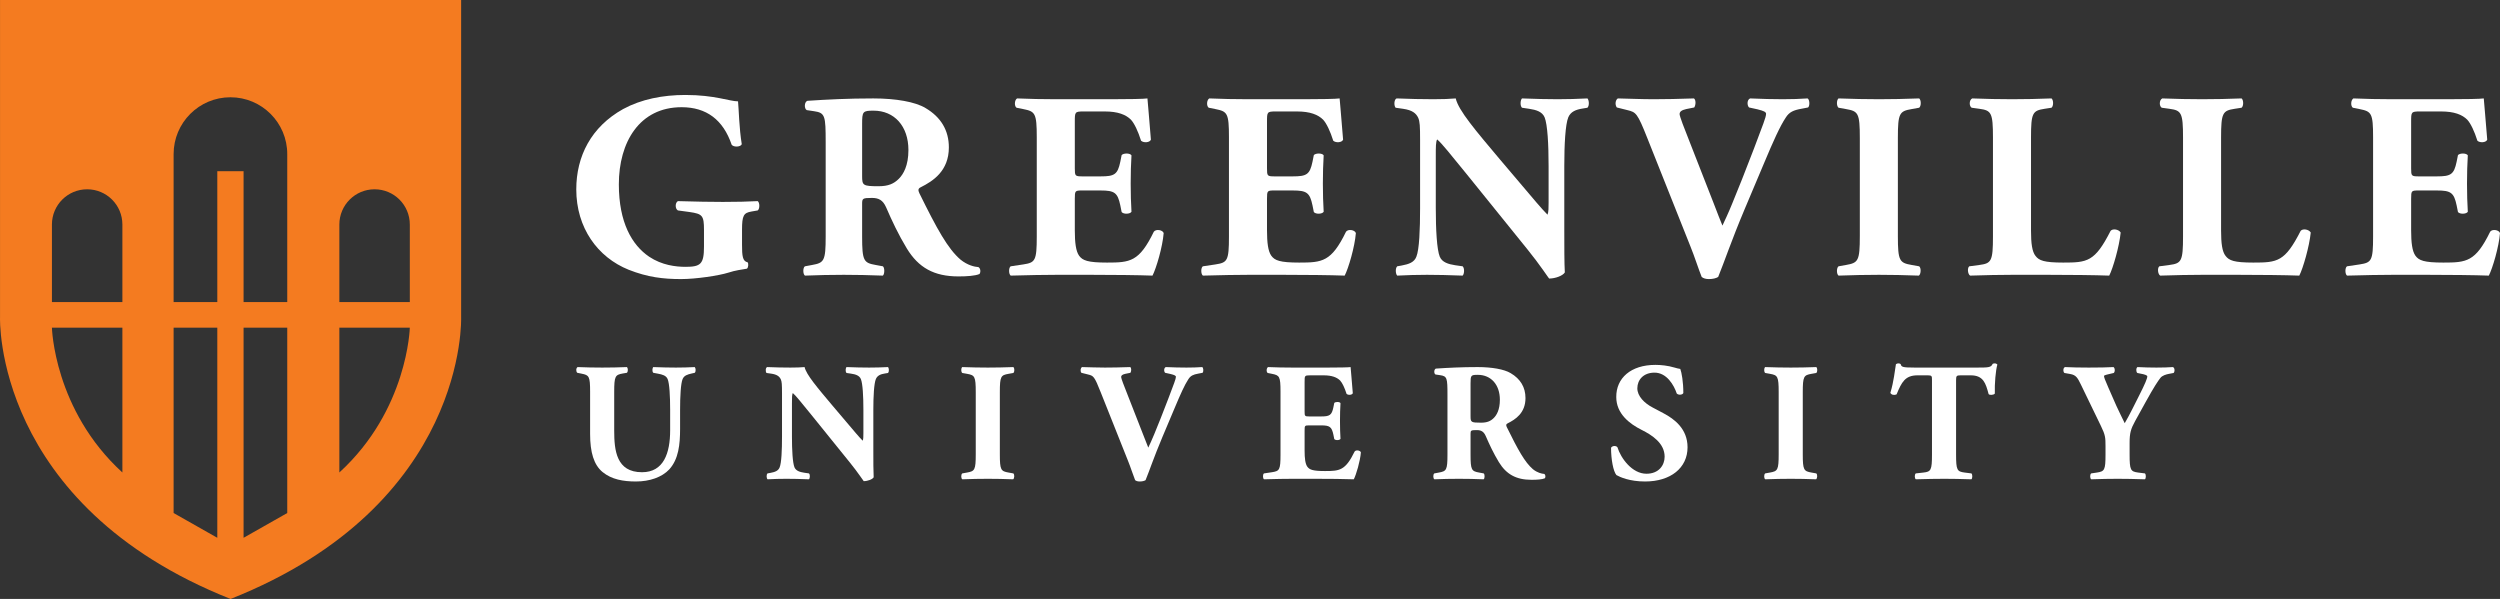
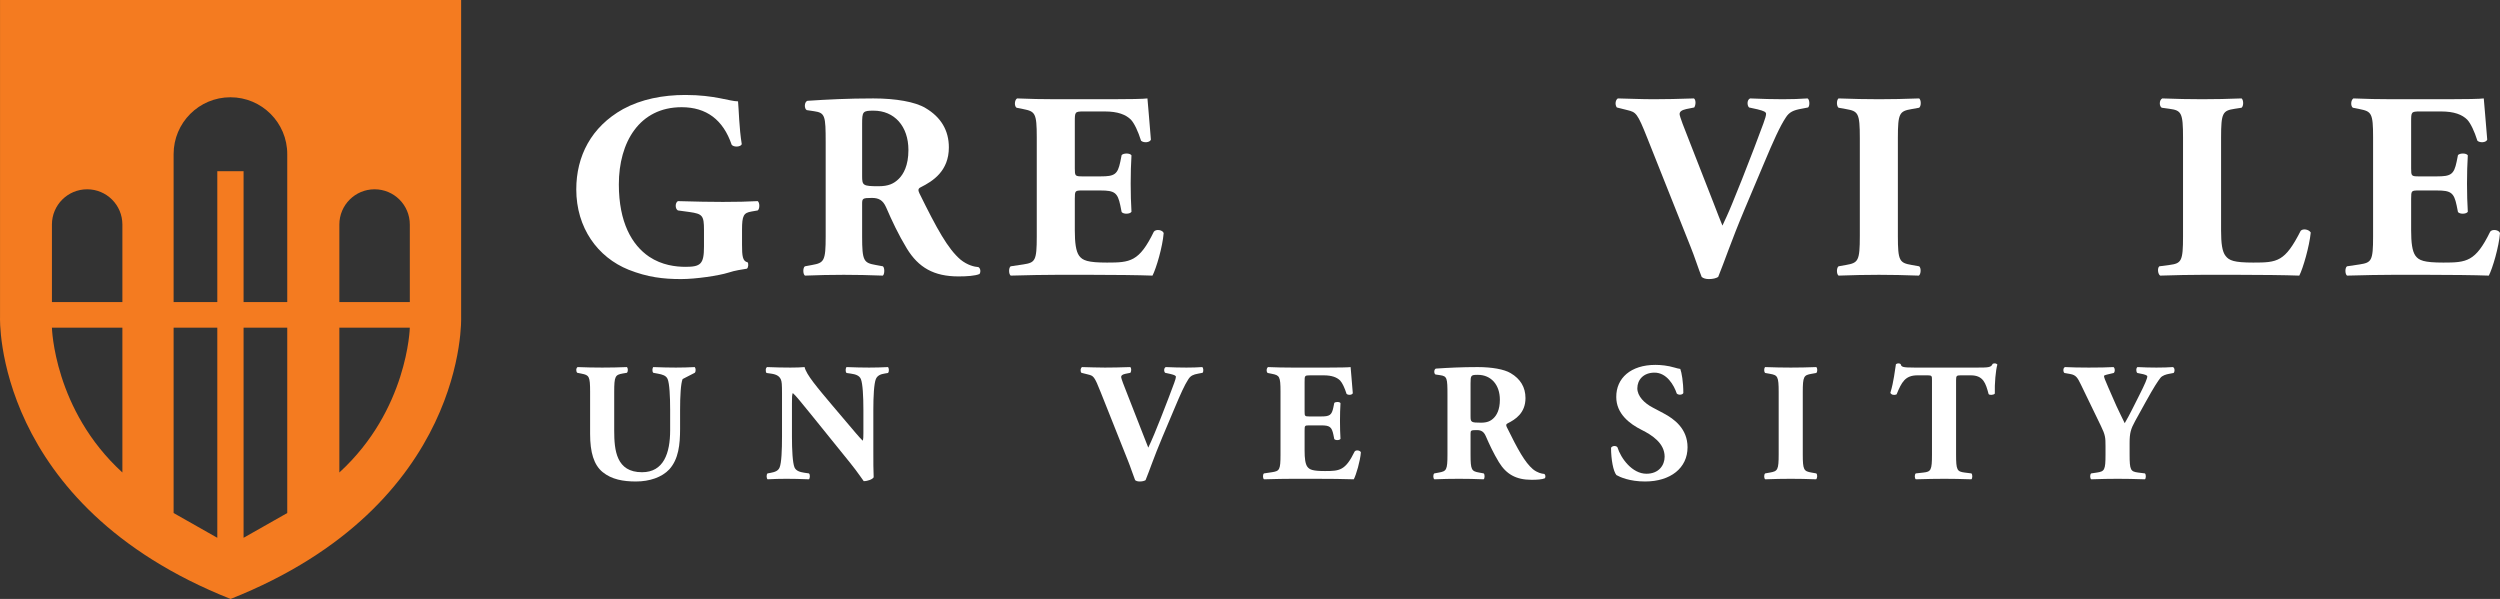
<svg xmlns="http://www.w3.org/2000/svg" width="281.896px" height="67.537px" viewBox="0 0 281.896 67.537" version="1.1">
  <rect x="0" y="0" width="281.896" height="67.537" fill="#333333" stroke="none" />
  <title>Group 9 Copy 4</title>
  <g id="Page-1" stroke="none" stroke-width="1" fill="none" fill-rule="evenodd">
    <g id="Group-9-Copy-4">
      <g id="logo-text" transform="translate(64.98, 10.708)" fill="#FFFFFF" fill-rule="nonzero">
        <g id="GREENVILLE">
          <path d="M18.69,15.21 C18.69,13.59 18.87,13.29 19.77,13.14 L20.46,13.02 C20.7,12.84 20.7,12.15 20.46,11.97 C19.44,12.03 17.97,12.06 16.53,12.06 C15.06,12.06 13.59,12.03 11.46,11.97 C11.13,12.15 11.13,12.84 11.46,13.02 L12.78,13.2 C14.22,13.41 14.4,13.59 14.4,15.21 L14.4,17.1 C14.4,19.05 14.04,19.38 12.33,19.38 C11.22,19.38 9.66,19.2 8.22,18.24 C6.27,16.92 4.8,14.37 4.8,10.08 C4.8,5.34 7.11,1.38 11.88,1.38 C14.67,1.38 16.56,2.79 17.52,5.61 C17.73,5.91 18.54,5.88 18.66,5.55 C18.36,3.72 18.33,1.62 18.24,0.72 C17.28,0.72 15.63,0 12.3,0 C9.75,0 7.32,0.48 5.28,1.59 C1.68,3.6 0,6.9 0,10.65 C0,14.97 2.4,18.3 5.91,19.71 C8.04,20.55 9.78,20.76 11.82,20.76 C13.5,20.76 16.08,20.37 17.13,20.04 C17.94,19.77 18.72,19.68 19.23,19.59 C19.41,19.5 19.44,18.99 19.32,18.87 C18.75,18.75 18.69,18.15 18.69,16.89 L18.69,15.21 Z" />
          <path d="M28.122,15.96 C28.122,18.72 27.942,18.93 26.592,19.17 L25.782,19.32 C25.542,19.47 25.542,20.19 25.782,20.37 C27.342,20.31 28.662,20.28 30.162,20.28 C31.602,20.28 32.982,20.31 34.572,20.37 C34.782,20.19 34.782,19.47 34.572,19.32 L33.762,19.17 C32.412,18.93 32.232,18.72 32.232,15.96 L32.232,12.27 C32.232,11.67 32.292,11.61 33.342,11.61 C34.092,11.61 34.572,11.85 34.932,12.66 C35.622,14.25 36.312,15.72 37.272,17.31 C38.592,19.47 40.332,20.46 43.092,20.46 C44.022,20.46 44.982,20.4 45.462,20.19 C45.612,20.01 45.612,19.56 45.342,19.41 C44.892,19.38 44.112,19.2 43.332,18.57 C41.892,17.34 40.662,15.09 38.682,11.07 C38.532,10.74 38.532,10.56 38.832,10.41 C40.212,9.72 42.012,8.58 42.012,5.91 C42.012,3.99 41.112,2.49 39.372,1.47 C38.232,0.78 36.042,0.39 33.492,0.39 C30.642,0.39 28.302,0.51 26.052,0.66 C25.692,0.81 25.692,1.56 25.992,1.71 L26.802,1.83 C28.062,2.01 28.122,2.34 28.122,5.34 L28.122,15.96 Z M32.232,3.3 C32.232,1.86 32.292,1.77 33.522,1.77 C35.862,1.77 37.452,3.51 37.452,6.21 C37.452,7.98 36.882,8.94 36.372,9.45 C35.802,10.02 35.172,10.29 34.092,10.29 C32.322,10.29 32.232,10.2 32.232,9.15 L32.232,3.3 Z" />
          <path d="M56.214,3.03 C56.214,1.92 56.214,1.86 57.204,1.86 L59.604,1.86 C61.074,1.86 61.974,2.22 62.544,2.79 C62.934,3.21 63.354,4.11 63.684,5.16 C63.984,5.43 64.674,5.37 64.794,5.04 C64.644,3.03 64.434,0.87 64.404,0.39 C64.014,0.45 62.304,0.48 60.384,0.48 L54.024,0.48 C52.584,0.48 51.114,0.45 49.704,0.39 C49.404,0.57 49.374,1.26 49.644,1.44 L50.394,1.59 C51.744,1.86 51.924,2.04 51.924,4.77 L51.924,15.96 C51.924,18.72 51.744,18.9 50.394,19.11 L48.984,19.32 C48.744,19.47 48.744,20.19 48.984,20.37 C51.234,20.31 52.704,20.28 54.144,20.28 L58.044,20.28 C60.504,20.28 63.384,20.31 64.974,20.37 C65.394,19.56 66.114,17.13 66.234,15.57 C66.114,15.21 65.364,15.09 65.124,15.42 C63.474,18.81 62.454,18.9 59.844,18.9 C57.654,18.9 57.084,18.66 56.694,18.12 C56.334,17.61 56.214,16.65 56.214,15.27 L56.214,11.7 C56.214,10.8 56.244,10.77 57.054,10.77 L59.124,10.77 C60.684,10.77 61.044,11.01 61.344,12.45 L61.494,13.2 C61.704,13.47 62.454,13.44 62.604,13.17 C62.544,12.21 62.514,11.13 62.514,9.99 C62.514,8.85 62.544,7.77 62.604,6.81 C62.454,6.54 61.704,6.54 61.494,6.78 L61.344,7.53 C61.044,8.97 60.684,9.18 59.124,9.18 L57.054,9.18 C56.244,9.18 56.214,9.12 56.214,8.28 L56.214,3.03 Z" />
-           <path d="M77.885,3.03 C77.885,1.92 77.885,1.86 78.875,1.86 L81.275,1.86 C82.745,1.86 83.645,2.22 84.215,2.79 C84.605,3.21 85.025,4.11 85.355,5.16 C85.655,5.43 86.345,5.37 86.465,5.04 C86.315,3.03 86.105,0.87 86.075,0.39 C85.685,0.45 83.975,0.48 82.055,0.48 L75.695,0.48 C74.255,0.48 72.785,0.45 71.375,0.39 C71.075,0.57 71.045,1.26 71.315,1.44 L72.065,1.59 C73.415,1.86 73.595,2.04 73.595,4.77 L73.595,15.96 C73.595,18.72 73.415,18.9 72.065,19.11 L70.655,19.32 C70.415,19.47 70.415,20.19 70.655,20.37 C72.905,20.31 74.375,20.28 75.815,20.28 L79.715,20.28 C82.175,20.28 85.055,20.31 86.645,20.37 C87.065,19.56 87.785,17.13 87.905,15.57 C87.785,15.21 87.035,15.09 86.795,15.42 C85.145,18.81 84.125,18.9 81.515,18.9 C79.325,18.9 78.755,18.66 78.365,18.12 C78.005,17.61 77.885,16.65 77.885,15.27 L77.885,11.7 C77.885,10.8 77.915,10.77 78.725,10.77 L80.795,10.77 C82.355,10.77 82.715,11.01 83.015,12.45 L83.165,13.2 C83.375,13.47 84.125,13.44 84.275,13.17 C84.215,12.21 84.185,11.13 84.185,9.99 C84.185,8.85 84.215,7.77 84.275,6.81 C84.125,6.54 83.375,6.54 83.165,6.78 L83.015,7.53 C82.715,8.97 82.355,9.18 80.795,9.18 L78.725,9.18 C77.915,9.18 77.885,9.12 77.885,8.28 L77.885,3.03 Z" />
-           <path d="M111.407,8.01 C111.407,5.58 111.527,3.33 111.857,2.52 C112.127,1.89 112.697,1.65 113.477,1.53 L114.017,1.44 C114.257,1.2 114.197,0.57 114.017,0.39 C112.847,0.45 111.767,0.48 110.657,0.48 C109.427,0.48 108.257,0.45 106.637,0.39 C106.457,0.57 106.397,1.2 106.637,1.44 L107.447,1.56 C108.257,1.68 108.917,1.89 109.187,2.52 C109.517,3.33 109.637,5.58 109.637,8.01 L109.637,12.15 C109.637,12.69 109.637,13.2 109.517,13.5 C108.827,12.81 107.957,11.76 106.637,10.2 L104.117,7.23 C101.417,4.02 99.467,1.74 99.167,0.39 C98.537,0.45 97.667,0.48 96.647,0.48 C95.417,0.48 93.917,0.45 92.507,0.39 C92.207,0.48 92.177,1.2 92.387,1.44 L93.227,1.56 C94.277,1.71 94.697,2.07 94.937,2.58 C95.117,3 95.147,3.48 95.147,5.13 L95.147,12.75 C95.147,15.18 95.057,17.43 94.727,18.24 C94.487,18.87 93.887,19.08 93.077,19.23 L92.567,19.32 C92.327,19.56 92.387,20.19 92.567,20.37 C93.707,20.31 94.817,20.28 95.927,20.28 C97.127,20.28 98.327,20.31 99.947,20.37 C100.127,20.19 100.187,19.56 99.947,19.32 L99.107,19.2 C98.327,19.08 97.637,18.87 97.367,18.24 C97.037,17.43 96.917,15.18 96.917,12.75 L96.917,6.93 C96.917,5.82 96.917,5.31 97.067,5.01 C97.607,5.46 98.597,6.72 100.337,8.85 L107.267,17.43 C108.677,19.17 109.667,20.7 109.697,20.7 C110.417,20.7 111.257,20.37 111.467,20.01 C111.407,19.02 111.407,17.13 111.407,15.18 L111.407,8.01 Z" />
          <path d="M133.949,7.65 C134.969,5.22 135.719,3.54 136.379,2.55 C136.769,1.92 137.279,1.71 138.119,1.56 L138.899,1.41 C139.109,1.23 139.079,0.51 138.839,0.39 C137.969,0.45 137.069,0.48 136.049,0.48 C134.909,0.48 133.769,0.45 132.359,0.39 C131.999,0.54 131.999,1.17 132.239,1.41 L133.199,1.62 C133.919,1.8 134.159,1.92 134.159,2.13 C134.159,2.31 134.069,2.64 133.859,3.21 C133.499,4.23 132.209,7.59 131.459,9.48 L130.319,12.3 C129.959,13.2 129.479,14.22 129.239,14.73 C129.029,14.22 128.669,13.32 128.249,12.21 L125.609,5.46 C124.889,3.66 124.409,2.4 124.409,2.16 C124.409,1.89 124.619,1.71 125.159,1.59 L126.059,1.41 C126.239,1.14 126.269,0.57 126.029,0.39 C124.199,0.45 122.909,0.48 121.529,0.48 C119.969,0.48 118.979,0.42 117.449,0.39 C117.179,0.54 117.089,1.08 117.329,1.41 L118.529,1.71 C119.489,1.95 119.639,2.01 120.779,4.89 L125.639,17.1 C126.059,18.12 126.569,19.71 126.899,20.52 C127.079,20.67 127.349,20.76 127.709,20.76 C128.159,20.76 128.519,20.67 128.759,20.52 C129.449,18.84 130.229,16.47 131.759,12.84 L133.949,7.65 Z" />
          <path d="M149.021,4.86 C149.021,2.04 149.201,1.83 150.581,1.59 L151.421,1.44 C151.661,1.26 151.661,0.57 151.421,0.39 C149.801,0.45 148.301,0.48 146.891,0.48 C145.451,0.48 143.951,0.45 142.331,0.39 C142.091,0.57 142.091,1.26 142.331,1.44 L143.171,1.59 C144.551,1.83 144.731,2.04 144.731,4.86 L144.731,15.9 C144.731,18.72 144.551,18.93 143.171,19.17 L142.331,19.32 C142.091,19.5 142.091,20.19 142.331,20.37 C143.951,20.31 145.451,20.28 146.891,20.28 C148.301,20.28 149.771,20.31 151.391,20.37 C151.631,20.19 151.661,19.5 151.421,19.32 L150.581,19.17 C149.201,18.93 149.021,18.72 149.021,15.9 L149.021,4.86 Z" />
-           <path d="M164.033,4.8 C164.033,2.01 164.213,1.77 165.563,1.56 L166.343,1.44 C166.583,1.26 166.583,0.57 166.343,0.39 C164.843,0.45 163.343,0.48 161.903,0.48 C160.463,0.48 158.963,0.45 157.403,0.39 C157.043,0.57 157.043,1.26 157.343,1.44 L158.213,1.56 C159.563,1.74 159.743,2.01 159.743,4.8 L159.743,15.96 C159.743,18.75 159.563,18.99 158.213,19.17 L157.073,19.32 C156.833,19.5 156.893,20.19 157.163,20.37 C159.023,20.31 160.523,20.28 161.903,20.28 L165.923,20.28 C168.383,20.28 171.263,20.31 172.853,20.37 C173.273,19.56 173.993,17.07 174.143,15.51 C173.933,15.15 173.243,15.03 173.003,15.33 C171.233,18.81 170.393,18.9 167.663,18.9 C165.473,18.9 164.933,18.66 164.543,18.15 C164.153,17.67 164.033,16.71 164.033,15.3 L164.033,4.8 Z" />
          <path d="M185.465,4.8 C185.465,2.01 185.645,1.77 186.995,1.56 L187.775,1.44 C188.015,1.26 188.015,0.57 187.775,0.39 C186.275,0.45 184.775,0.48 183.335,0.48 C181.895,0.48 180.395,0.45 178.835,0.39 C178.475,0.57 178.475,1.26 178.775,1.44 L179.645,1.56 C180.995,1.74 181.175,2.01 181.175,4.8 L181.175,15.96 C181.175,18.75 180.995,18.99 179.645,19.17 L178.505,19.32 C178.265,19.5 178.325,20.19 178.595,20.37 C180.455,20.31 181.955,20.28 183.335,20.28 L187.355,20.28 C189.815,20.28 192.695,20.31 194.285,20.37 C194.705,19.56 195.425,17.07 195.575,15.51 C195.365,15.15 194.675,15.03 194.435,15.33 C192.665,18.81 191.825,18.9 189.095,18.9 C186.905,18.9 186.365,18.66 185.975,18.15 C185.585,17.67 185.465,16.71 185.465,15.3 L185.465,4.8 Z" />
          <path d="M206.896,3.03 C206.896,1.92 206.896,1.86 207.886,1.86 L210.286,1.86 C211.756,1.86 212.656,2.22 213.226,2.79 C213.616,3.21 214.036,4.11 214.366,5.16 C214.666,5.43 215.356,5.37 215.476,5.04 C215.326,3.03 215.116,0.87 215.086,0.39 C214.696,0.45 212.986,0.48 211.066,0.48 L204.706,0.48 C203.266,0.48 201.796,0.45 200.386,0.39 C200.086,0.57 200.056,1.26 200.326,1.44 L201.076,1.59 C202.426,1.86 202.606,2.04 202.606,4.77 L202.606,15.96 C202.606,18.72 202.426,18.9 201.076,19.11 L199.666,19.32 C199.426,19.47 199.426,20.19 199.666,20.37 C201.916,20.31 203.386,20.28 204.826,20.28 L208.726,20.28 C211.186,20.28 214.066,20.31 215.656,20.37 C216.076,19.56 216.796,17.13 216.916,15.57 C216.796,15.21 216.046,15.09 215.806,15.42 C214.156,18.81 213.136,18.9 210.526,18.9 C208.336,18.9 207.766,18.66 207.376,18.12 C207.016,17.61 206.896,16.65 206.896,15.27 L206.896,11.7 C206.896,10.8 206.926,10.77 207.736,10.77 L209.806,10.77 C211.366,10.77 211.726,11.01 212.026,12.45 L212.176,13.2 C212.386,13.47 213.136,13.44 213.286,13.17 C213.226,12.21 213.196,11.13 213.196,9.99 C213.196,8.85 213.226,7.77 213.286,6.81 C213.136,6.54 212.386,6.54 212.176,6.78 L212.026,7.53 C211.726,8.97 211.366,9.18 209.806,9.18 L207.736,9.18 C206.926,9.18 206.896,9.12 206.896,8.28 L206.896,3.03 Z" />
        </g>
        <g id="UNIVERSITY" transform="translate(0, 30.265)">
-           <path d="M1.56,7.961 C1.56,10.032 1.978,11.438 2.966,12.255 C3.992,13.091 5.284,13.319 6.728,13.319 C8.267,13.319 9.654,12.844 10.49,11.951 C11.535,10.792 11.706,9.158 11.706,7.372 L11.706,5.244 C11.706,3.705 11.782,2.261 11.991,1.767 C12.162,1.368 12.523,1.254 13.017,1.14 L13.359,1.064 C13.511,0.912 13.473,0.532 13.359,0.418 C12.637,0.456 11.934,0.475 11.231,0.475 C10.452,0.475 9.711,0.456 8.685,0.418 C8.571,0.532 8.533,0.912 8.685,1.064 L9.198,1.159 C9.711,1.254 10.129,1.368 10.3,1.767 C10.509,2.261 10.585,3.705 10.585,5.244 L10.585,7.543 C10.585,10.146 9.844,12.274 7.412,12.274 C4.524,12.274 4.277,9.823 4.277,7.6 L4.277,3.211 C4.277,1.444 4.391,1.292 5.246,1.14 L5.702,1.064 C5.854,0.95 5.854,0.532 5.702,0.418 C4.79,0.456 3.859,0.475 2.928,0.475 C2.016,0.475 1.066,0.456 0.154,0.418 C-0.055,0.532 -0.036,0.95 0.116,1.064 L0.591,1.159 C1.446,1.33 1.56,1.444 1.56,3.211 L1.56,7.961 Z" />
+           <path d="M1.56,7.961 C1.56,10.032 1.978,11.438 2.966,12.255 C3.992,13.091 5.284,13.319 6.728,13.319 C8.267,13.319 9.654,12.844 10.49,11.951 C11.535,10.792 11.706,9.158 11.706,7.372 L11.706,5.244 C11.706,3.705 11.782,2.261 11.991,1.767 L13.359,1.064 C13.511,0.912 13.473,0.532 13.359,0.418 C12.637,0.456 11.934,0.475 11.231,0.475 C10.452,0.475 9.711,0.456 8.685,0.418 C8.571,0.532 8.533,0.912 8.685,1.064 L9.198,1.159 C9.711,1.254 10.129,1.368 10.3,1.767 C10.509,2.261 10.585,3.705 10.585,5.244 L10.585,7.543 C10.585,10.146 9.844,12.274 7.412,12.274 C4.524,12.274 4.277,9.823 4.277,7.6 L4.277,3.211 C4.277,1.444 4.391,1.292 5.246,1.14 L5.702,1.064 C5.854,0.95 5.854,0.532 5.702,0.418 C4.79,0.456 3.859,0.475 2.928,0.475 C2.016,0.475 1.066,0.456 0.154,0.418 C-0.055,0.532 -0.036,0.95 0.116,1.064 L0.591,1.159 C1.446,1.33 1.56,1.444 1.56,3.211 L1.56,7.961 Z" />
          <path d="M33.496,5.244 C33.496,3.705 33.572,2.28 33.781,1.767 C33.952,1.368 34.313,1.216 34.807,1.14 L35.149,1.083 C35.301,0.931 35.263,0.532 35.149,0.418 C34.408,0.456 33.724,0.475 33.021,0.475 C32.242,0.475 31.501,0.456 30.475,0.418 C30.361,0.532 30.323,0.931 30.475,1.083 L30.988,1.159 C31.501,1.235 31.919,1.368 32.09,1.767 C32.299,2.28 32.375,3.705 32.375,5.244 L32.375,7.866 C32.375,8.208 32.375,8.531 32.299,8.721 C31.862,8.284 31.311,7.619 30.475,6.631 L28.879,4.75 C27.169,2.717 25.934,1.273 25.744,0.418 C25.345,0.456 24.794,0.475 24.148,0.475 C23.369,0.475 22.419,0.456 21.526,0.418 C21.336,0.475 21.317,0.931 21.45,1.083 L21.982,1.159 C22.647,1.254 22.913,1.482 23.065,1.805 C23.179,2.071 23.198,2.375 23.198,3.42 L23.198,8.246 C23.198,9.785 23.141,11.21 22.932,11.723 C22.78,12.122 22.4,12.255 21.887,12.35 L21.564,12.407 C21.412,12.559 21.45,12.958 21.564,13.072 C22.286,13.034 22.989,13.015 23.692,13.015 C24.452,13.015 25.212,13.034 26.238,13.072 C26.352,12.958 26.39,12.559 26.238,12.407 L25.706,12.331 C25.212,12.255 24.775,12.122 24.604,11.723 C24.395,11.21 24.319,9.785 24.319,8.246 L24.319,4.56 C24.319,3.857 24.319,3.534 24.414,3.344 C24.756,3.629 25.383,4.427 26.485,5.776 L30.874,11.21 C31.767,12.312 32.394,13.281 32.413,13.281 C32.869,13.281 33.401,13.072 33.534,12.844 C33.496,12.217 33.496,11.02 33.496,9.785 L33.496,5.244 Z" />
-           <path d="M47.761,3.249 C47.761,1.463 47.875,1.33 48.749,1.178 L49.281,1.083 C49.433,0.969 49.433,0.532 49.281,0.418 C48.255,0.456 47.305,0.475 46.412,0.475 C45.5,0.475 44.55,0.456 43.524,0.418 C43.372,0.532 43.372,0.969 43.524,1.083 L44.056,1.178 C44.93,1.33 45.044,1.463 45.044,3.249 L45.044,10.241 C45.044,12.027 44.93,12.16 44.056,12.312 L43.524,12.407 C43.372,12.521 43.372,12.958 43.524,13.072 C44.55,13.034 45.5,13.015 46.412,13.015 C47.305,13.015 48.236,13.034 49.262,13.072 C49.414,12.958 49.433,12.521 49.281,12.407 L48.749,12.312 C47.875,12.16 47.761,12.027 47.761,10.241 L47.761,3.249 Z" />
          <path d="M67.48,5.016 C68.126,3.477 68.601,2.413 69.019,1.786 C69.266,1.387 69.589,1.254 70.121,1.159 L70.615,1.064 C70.748,0.95 70.729,0.494 70.577,0.418 C70.026,0.456 69.456,0.475 68.81,0.475 C68.088,0.475 67.366,0.456 66.473,0.418 C66.245,0.513 66.245,0.912 66.397,1.064 L67.005,1.197 C67.461,1.311 67.613,1.387 67.613,1.52 C67.613,1.634 67.556,1.843 67.423,2.204 C67.195,2.85 66.378,4.978 65.903,6.175 L65.181,7.961 C64.953,8.531 64.649,9.177 64.497,9.5 C64.364,9.177 64.136,8.607 63.87,7.904 L62.198,3.629 C61.742,2.489 61.438,1.691 61.438,1.539 C61.438,1.368 61.571,1.254 61.913,1.178 L62.483,1.064 C62.597,0.893 62.616,0.532 62.464,0.418 C61.305,0.456 60.488,0.475 59.614,0.475 C58.626,0.475 57.999,0.437 57.03,0.418 C56.859,0.513 56.802,0.855 56.954,1.064 L57.714,1.254 C58.322,1.406 58.417,1.444 59.139,3.268 L62.217,11.001 C62.483,11.647 62.806,12.654 63.015,13.167 C63.129,13.262 63.3,13.319 63.528,13.319 C63.813,13.319 64.041,13.262 64.193,13.167 C64.63,12.103 65.124,10.602 66.093,8.303 L67.48,5.016 Z" />
          <path d="M82.125,2.09 C82.125,1.387 82.125,1.349 82.752,1.349 L84.272,1.349 C85.203,1.349 85.773,1.577 86.134,1.938 C86.381,2.204 86.647,2.774 86.856,3.439 C87.046,3.61 87.483,3.572 87.559,3.363 C87.464,2.09 87.331,0.722 87.312,0.418 C87.065,0.456 85.982,0.475 84.766,0.475 L80.738,0.475 C79.826,0.475 78.895,0.456 78.002,0.418 C77.812,0.532 77.793,0.969 77.964,1.083 L78.439,1.178 C79.294,1.349 79.408,1.463 79.408,3.192 L79.408,10.279 C79.408,12.027 79.294,12.141 78.439,12.274 L77.546,12.407 C77.394,12.502 77.394,12.958 77.546,13.072 C78.971,13.034 79.902,13.015 80.814,13.015 L83.284,13.015 C84.842,13.015 86.666,13.034 87.673,13.072 C87.939,12.559 88.395,11.02 88.471,10.032 C88.395,9.804 87.92,9.728 87.768,9.937 C86.723,12.084 86.077,12.141 84.424,12.141 C83.037,12.141 82.676,11.989 82.429,11.647 C82.201,11.324 82.125,10.716 82.125,9.842 L82.125,7.581 C82.125,7.011 82.144,6.992 82.657,6.992 L83.968,6.992 C84.956,6.992 85.184,7.144 85.374,8.056 L85.469,8.531 C85.602,8.702 86.077,8.683 86.172,8.512 C86.134,7.904 86.115,7.22 86.115,6.498 C86.115,5.776 86.134,5.092 86.172,4.484 C86.077,4.313 85.602,4.313 85.469,4.465 L85.374,4.94 C85.184,5.852 84.956,5.985 83.968,5.985 L82.657,5.985 C82.144,5.985 82.125,5.947 82.125,5.415 L82.125,2.09 Z" />
          <path d="M98.234,10.279 C98.234,12.027 98.12,12.16 97.265,12.312 L96.752,12.407 C96.6,12.502 96.6,12.958 96.752,13.072 C97.74,13.034 98.576,13.015 99.526,13.015 C100.438,13.015 101.312,13.034 102.319,13.072 C102.452,12.958 102.452,12.502 102.319,12.407 L101.806,12.312 C100.951,12.16 100.837,12.027 100.837,10.279 L100.837,7.942 C100.837,7.562 100.875,7.524 101.54,7.524 C102.015,7.524 102.319,7.676 102.547,8.189 C102.984,9.196 103.421,10.127 104.029,11.134 C104.865,12.502 105.967,13.129 107.715,13.129 C108.304,13.129 108.912,13.091 109.216,12.958 C109.311,12.844 109.311,12.559 109.14,12.464 C108.855,12.445 108.361,12.331 107.867,11.932 C106.955,11.153 106.176,9.728 104.922,7.182 C104.827,6.973 104.827,6.859 105.017,6.764 C105.891,6.327 107.031,5.605 107.031,3.914 C107.031,2.698 106.461,1.748 105.359,1.102 C104.637,0.665 103.25,0.418 101.635,0.418 C99.83,0.418 98.348,0.494 96.923,0.589 C96.695,0.684 96.695,1.159 96.885,1.254 L97.398,1.33 C98.196,1.444 98.234,1.653 98.234,3.553 L98.234,10.279 Z M100.837,2.261 C100.837,1.349 100.875,1.292 101.654,1.292 C103.136,1.292 104.143,2.394 104.143,4.104 C104.143,5.225 103.782,5.833 103.459,6.156 C103.098,6.517 102.699,6.688 102.015,6.688 C100.894,6.688 100.837,6.631 100.837,5.966 L100.837,2.261 Z" />
          <path d="M125.305,9.462 C125.305,7.372 123.804,6.27 122.626,5.643 L121.372,4.978 C120.422,4.484 119.643,3.686 119.643,2.812 C119.643,1.862 120.327,1.045 121.581,1.045 C122.949,1.045 123.766,2.432 124.089,3.401 C124.26,3.591 124.735,3.572 124.83,3.344 C124.83,2.071 124.64,1.045 124.488,0.627 C124.26,0.589 124.089,0.551 123.842,0.475 C123.082,0.247 122.303,0.171 121.676,0.171 C118.921,0.171 117.249,1.653 117.268,3.8 C117.268,5.681 118.769,6.821 120.137,7.505 C121.277,8.075 122.721,8.987 122.721,10.526 C122.721,11.476 122.075,12.445 120.669,12.445 C119.054,12.445 117.781,10.697 117.401,9.462 C117.249,9.253 116.812,9.272 116.679,9.519 C116.679,10.811 116.926,12.179 117.287,12.597 C117.686,12.825 118.769,13.319 120.517,13.319 C123.386,13.319 125.305,11.799 125.305,9.462 Z" />
          <path d="M138.298,3.249 C138.298,1.463 138.412,1.33 139.286,1.178 L139.818,1.083 C139.97,0.969 139.97,0.532 139.818,0.418 C138.792,0.456 137.842,0.475 136.949,0.475 C136.037,0.475 135.087,0.456 134.061,0.418 C133.909,0.532 133.909,0.969 134.061,1.083 L134.593,1.178 C135.467,1.33 135.581,1.463 135.581,3.249 L135.581,10.241 C135.581,12.027 135.467,12.16 134.593,12.312 L134.061,12.407 C133.909,12.521 133.909,12.958 134.061,13.072 C135.087,13.034 136.037,13.015 136.949,13.015 C137.842,13.015 138.773,13.034 139.799,13.072 C139.951,12.958 139.97,12.521 139.818,12.407 L139.286,12.312 C138.412,12.16 138.298,12.027 138.298,10.241 L138.298,3.249 Z" />
          <path d="M152.867,10.279 C152.867,12.046 152.753,12.217 151.898,12.312 L151.043,12.407 C150.891,12.521 150.891,12.958 151.043,13.072 C152.373,13.034 153.361,13.015 154.273,13.015 C155.128,13.015 156.078,13.034 157.313,13.072 C157.446,12.958 157.446,12.521 157.313,12.407 L156.553,12.312 C155.698,12.198 155.584,12.046 155.584,10.279 L155.584,1.9 C155.584,1.406 155.641,1.349 156.097,1.349 L157.237,1.349 C158.662,1.349 158.928,2.242 159.251,3.458 C159.346,3.61 159.859,3.572 159.954,3.401 C159.916,2.318 160.049,0.779 160.239,0.133 C160.201,0.076 160.068,0 159.954,0 C159.84,0 159.783,0.019 159.707,0.057 C159.536,0.456 159.251,0.475 157.997,0.475 L150.929,0.475 C149.485,0.475 149.428,0.399 149.333,0.076 C149.257,0.019 149.162,0 149.067,0 C148.972,0 148.877,0.038 148.801,0.095 C148.668,0.836 148.573,2.014 148.174,3.325 C148.288,3.572 148.649,3.61 148.877,3.496 C149.447,2.109 149.846,1.349 151.233,1.349 L152.411,1.349 C152.867,1.349 152.867,1.444 152.867,1.9 L152.867,10.279 Z" />
          <path d="M175.151,8.949 C175.151,7.866 175.284,7.391 175.778,6.498 L176.975,4.332 C177.887,2.679 178.343,1.995 178.628,1.634 C178.837,1.368 179.274,1.235 179.616,1.178 L180.11,1.083 C180.262,0.95 180.262,0.494 180.034,0.418 C179.483,0.456 178.894,0.475 178.172,0.475 C177.488,0.475 176.804,0.456 176.044,0.418 C175.854,0.513 175.873,0.988 176.025,1.083 L176.386,1.159 C176.842,1.235 177.146,1.349 177.146,1.463 C177.146,1.691 176.918,2.261 176.234,3.61 C175.74,4.579 175.151,5.814 174.6,6.745 C174.372,6.27 173.935,5.396 173.65,4.769 L172.757,2.736 C172.358,1.843 172.263,1.558 172.263,1.406 C172.263,1.387 172.377,1.311 172.719,1.235 L173.365,1.083 C173.536,0.931 173.498,0.494 173.327,0.418 C172.681,0.456 171.712,0.475 170.553,0.475 C169.432,0.475 168.729,0.456 167.874,0.418 C167.646,0.475 167.627,0.931 167.798,1.083 L168.444,1.197 C169.109,1.311 169.28,1.615 169.66,2.394 L171.921,7.068 C172.415,8.075 172.434,8.379 172.434,9.329 L172.434,10.279 C172.434,12.046 172.32,12.179 171.465,12.312 L170.819,12.407 C170.667,12.521 170.667,12.958 170.819,13.072 C171.94,13.034 172.89,13.015 173.802,13.015 C174.714,13.015 175.645,13.034 176.88,13.072 C177.013,12.958 177.013,12.521 176.88,12.407 L176.12,12.312 C175.265,12.198 175.151,12.046 175.151,10.279 L175.151,8.949 Z" />
        </g>
      </g>
      <path d="M46.21,34.064 L38.265,34.064 L38.265,25.317 C38.265,23.123 40.044,21.344 42.237,21.344 C44.431,21.344 46.21,23.123 46.21,25.317 L46.21,34.064 Z M38.265,53.276 L38.265,43.392 L38.265,36.948 L46.21,36.948 C46.21,36.948 45.985,46.223 38.265,53.276 L38.265,53.276 Z M32.39,34.064 L27.465,34.064 L27.465,19.306 L24.502,19.306 L24.502,34.064 L19.576,34.064 L19.576,17.375 C19.576,13.836 22.445,10.968 25.983,10.968 C29.522,10.968 32.39,13.836 32.39,17.375 L32.39,34.064 Z M32.39,57.848 L27.465,60.641 L27.465,36.948 L32.39,36.948 L32.39,57.848 Z M24.502,60.641 L19.576,57.848 L19.576,36.948 L24.502,36.948 L24.502,60.641 Z M13.8,34.064 L5.855,34.064 L5.855,25.317 C5.855,23.123 7.633,21.344 9.827,21.344 C12.021,21.344 13.8,23.123 13.8,25.317 L13.8,34.064 Z M13.8,43.392 L13.8,53.276 C6.079,46.223 5.855,36.948 5.855,36.948 L13.8,36.948 L13.8,43.392 Z M51.997,0 L0.003,0 L0.003,35.761 C0.003,35.761 -0.795,56.9 26,67.537 C52.795,56.9 51.997,35.761 51.997,35.761 L51.997,0 Z" id="Fill-1-Copy" fill="#F47B20" />
    </g>
  </g>
</svg>